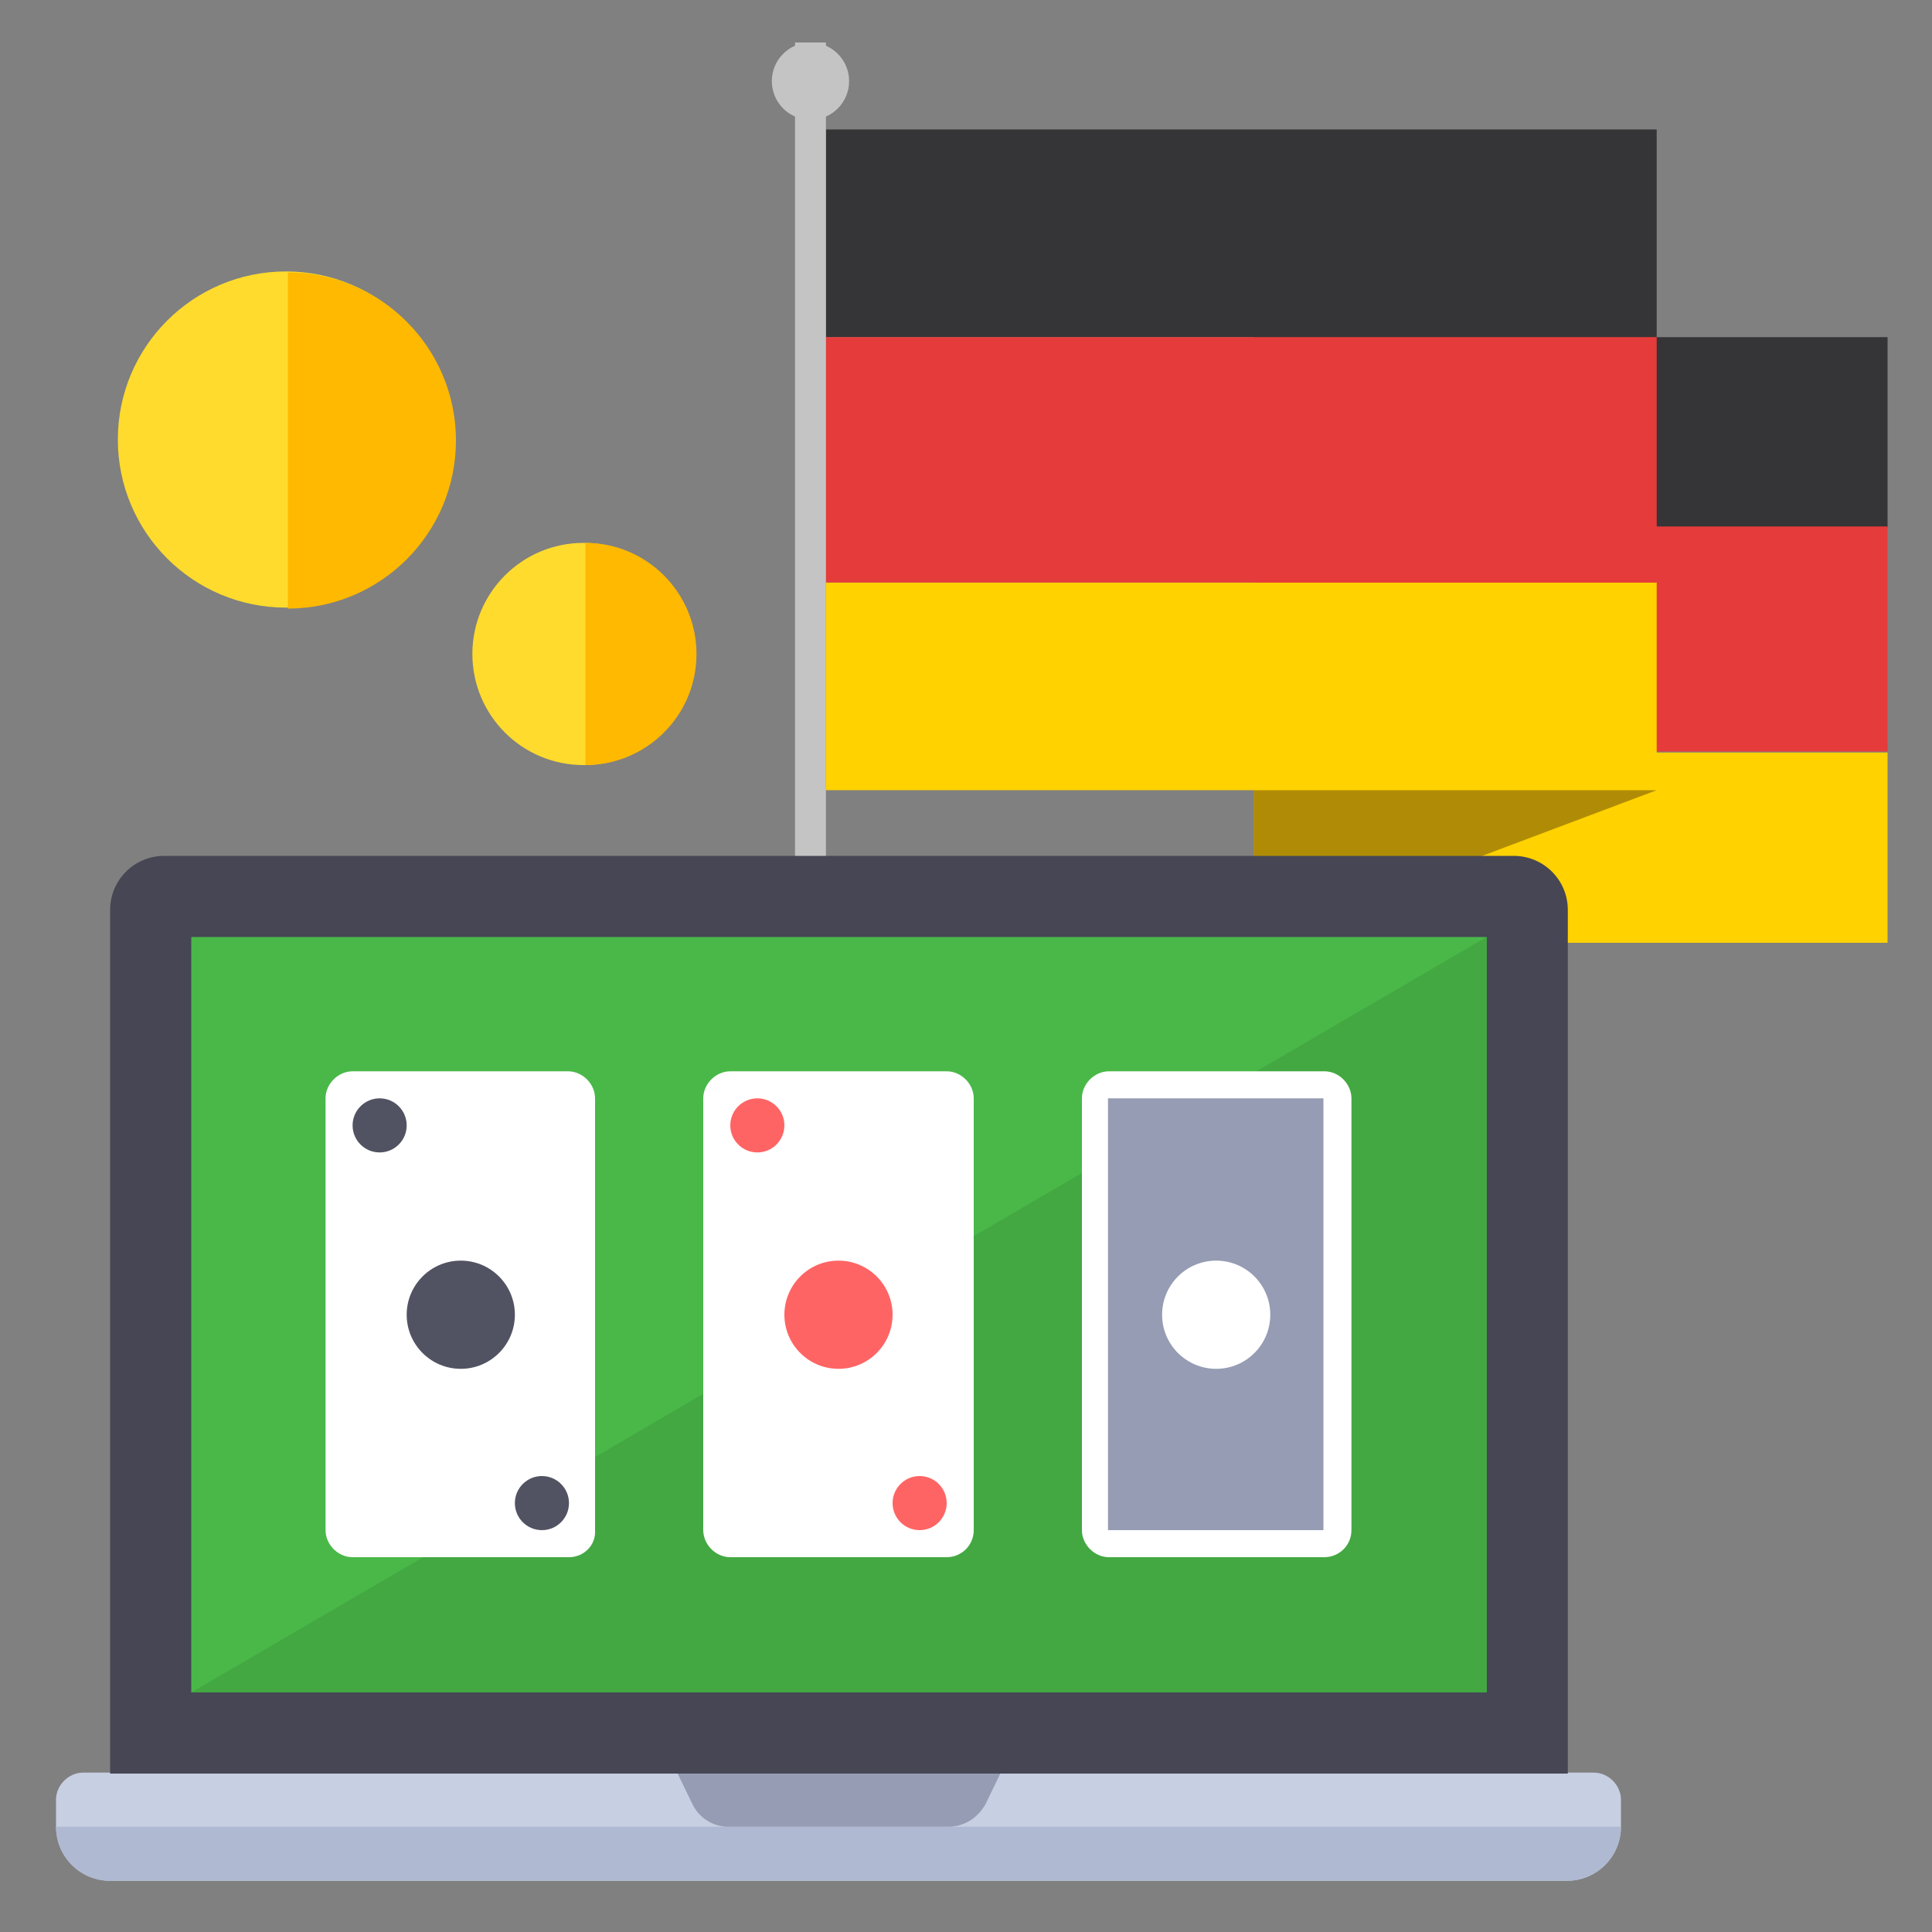
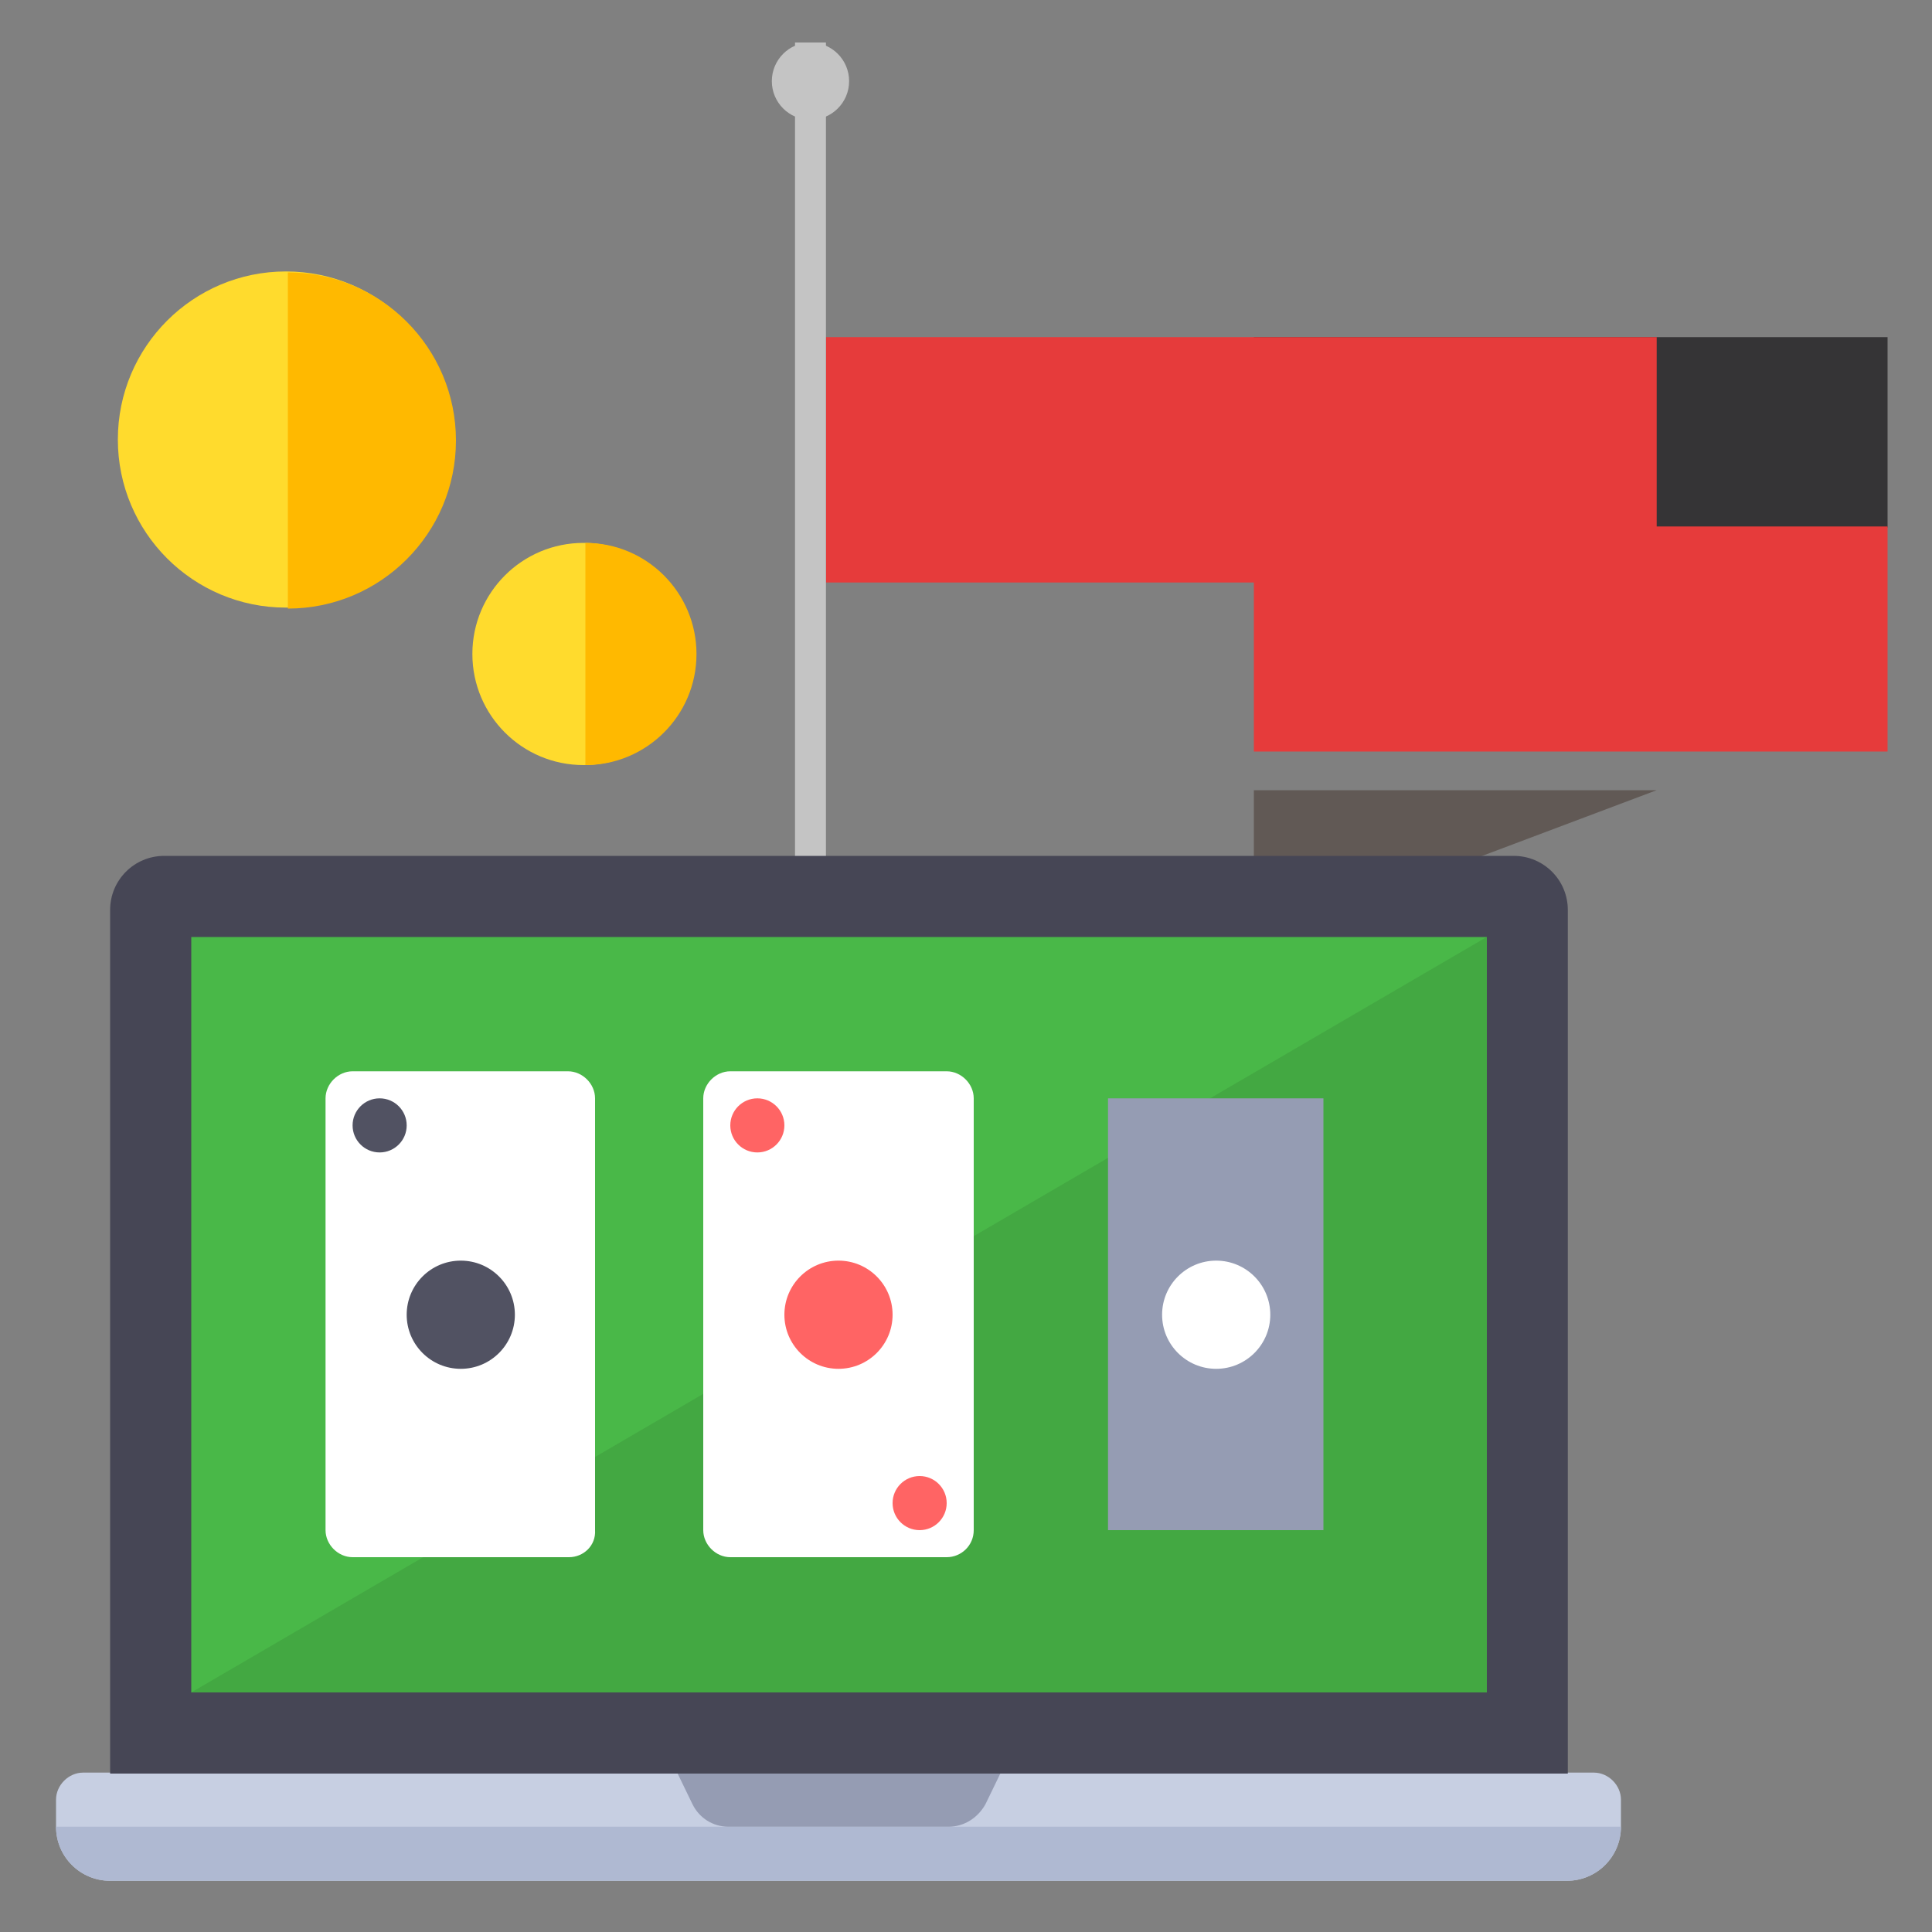
<svg xmlns="http://www.w3.org/2000/svg" id="Layer_1" viewBox="0 0 200 200" enable-background="new 0 0 200 200">
  <rect x="0" y="0" width="200" height="200" fill="#808080" stroke="none" />
  <style>.st0{fill:#ffd200}.st1{fill:#353436}.st2{fill:#e63b3b}.st3{opacity:.38;fill:#301c10}.st4{fill:#c4c4c4}.st5{fill:#c7cfe2}.st6{fill:#afb9d2}.st7{fill:#959cb3}.st8{fill:#464655}.st9{fill:#49b848}.st10{fill:#43a842}.st11{fill:#fff}.st12{fill:#ff6464}.st13{fill:#515262}.st14{fill:#ffdb2d}.st15{fill:#ffb900}</style>
  <g id="XMLID_4234_">
    <g id="XMLID_4655_">
-       <path id="XMLID_4658_" class="st0" d="M129.8 77.9h65.6v19.7H129.8z" />
      <path id="XMLID_4657_" class="st1" d="M129.8 34.9h65.6v19.7H129.8z" />
      <path id="XMLID_4656_" class="st2" d="M129.8 54.5h65.6v23.3H129.8z" />
    </g>
    <g id="XMLID_4651_">
-       <path id="XMLID_4654_" class="st0" d="M85.5 60.3h86v21.5h-86z" />
-       <path id="XMLID_4653_" class="st1" d="M85.5 13.4h86v21.5h-86z" />
      <path id="XMLID_4652_" class="st2" d="M85.5 34.9h86v25.4h-86z" />
    </g>
    <path id="XMLID_4650_" class="st3" d="M171.5 81.8 129.8 97.5V81.8z" />
    <path id="XMLID_4649_" class="st4" d="M82.3 4.4h3.2v130.7H82.3z" />
    <circle id="XMLID_4647_" class="st4" cx="83.9" cy="8.4" r="4" />
  </g>
  <g id="XMLID_876_">
    <path id="XMLID_899_" class="st5" d="M162.2 194.7H11.4c-3.1.0-5.6-2.5-5.6-5.6v-2.8c0-1.5 1.3-2.8 2.8-2.8H165c1.5.0 2.8 1.3 2.8 2.8v2.8C167.8 192.2 165.3 194.7 162.2 194.7z" />
    <path id="XMLID_898_" class="st6" d="M11.4 194.7h150.8c3.1.0 5.6-2.5 5.6-5.6H5.8C5.8 192.2 8.3 194.7 11.4 194.7z" />
    <path id="XMLID_897_" class="st7" d="M98.2 189.1H75.4c-1.6.0-3-.9-3.7-2.3l-1.6-3.3h33.5l-1.6 3.3C101.2 188.2 99.8 189.1 98.2 189.1z" />
    <path id="XMLID_896_" class="st8" d="M162.2 183.6H11.4V94.2c0-3.1 2.5-5.6 5.6-5.6h139.7c3.1.0 5.6 2.5 5.6 5.6V183.6z" />
    <path id="XMLID_893_" class="st9" d="M19.8 97h134.1v78.2H19.8z" />
    <path id="XMLID_890_" class="st10" d="M153.9 97V175.2H19.8z" />
    <path id="XMLID_889_" class="st11" d="M98 161.2H75.6c-1.5.0-2.8-1.3-2.8-2.8v-44.7c0-1.5 1.3-2.8 2.8-2.8H98c1.5.0 2.8 1.3 2.8 2.8v44.7C100.8 160 99.5 161.2 98 161.2z" />
    <g id="XMLID_885_">
      <circle id="XMLID_888_" class="st12" cx="86.8" cy="136.1" r="5.6" />
      <circle id="XMLID_887_" class="st12" cx="78.4" cy="116.5" r="2.8" />
      <circle id="XMLID_886_" class="st12" cx="95.2" cy="155.6" r="2.8" />
    </g>
    <path id="XMLID_884_" class="st11" d="M58.9 161.2H36.5c-1.5.0-2.8-1.3-2.8-2.8v-44.7c0-1.5 1.3-2.8 2.8-2.8h22.3c1.5.0 2.8 1.3 2.8 2.8v44.7C61.7 160 60.4 161.2 58.9 161.2z" />
    <g id="XMLID_880_">
      <circle id="XMLID_883_" class="st13" cx="47.7" cy="136.1" r="5.6" />
      <circle id="XMLID_882_" class="st13" cx="39.3" cy="116.5" r="2.8" />
-       <circle id="XMLID_881_" class="st13" cx="56.1" cy="155.6" r="2.8" />
    </g>
-     <path id="XMLID_879_" class="st11" d="M137.1 161.2h-22.3c-1.5.0-2.8-1.3-2.8-2.8v-44.7c0-1.5 1.3-2.8 2.8-2.8h22.3c1.5.0 2.8 1.3 2.8 2.8v44.7C139.9 160 138.6 161.2 137.1 161.2z" />
    <path id="XMLID_878_" class="st7" d="M114.7 113.7H137v44.7H114.7z" />
    <circle id="XMLID_877_" class="st11" cx="125.9" cy="136.1" r="5.6" />
  </g>
  <g id="XMLID_869_">
    <g id="XMLID_870_">
      <g id="XMLID_874_">
        <circle id="XMLID_875_" class="st14" cx="29.6" cy="45.5" r="17.4" />
      </g>
      <path id="XMLID_871_" class="st15" d="M29.8 28.2c9.6.0 17.4 7.8 17.4 17.4S39.4 63 29.8 63V28.2z" />
    </g>
  </g>
  <g id="XMLID_851_">
    <g id="XMLID_852_">
      <g id="XMLID_867_">
        <circle id="XMLID_868_" class="st14" cx="60.4" cy="67.7" r="11.5" />
      </g>
      <path id="XMLID_853_" class="st15" d="M60.6 56.2c6.4.0 11.5 5.2 11.5 11.5.0 6.4-5.2 11.5-11.5 11.5v-23z" />
    </g>
  </g>
</svg>